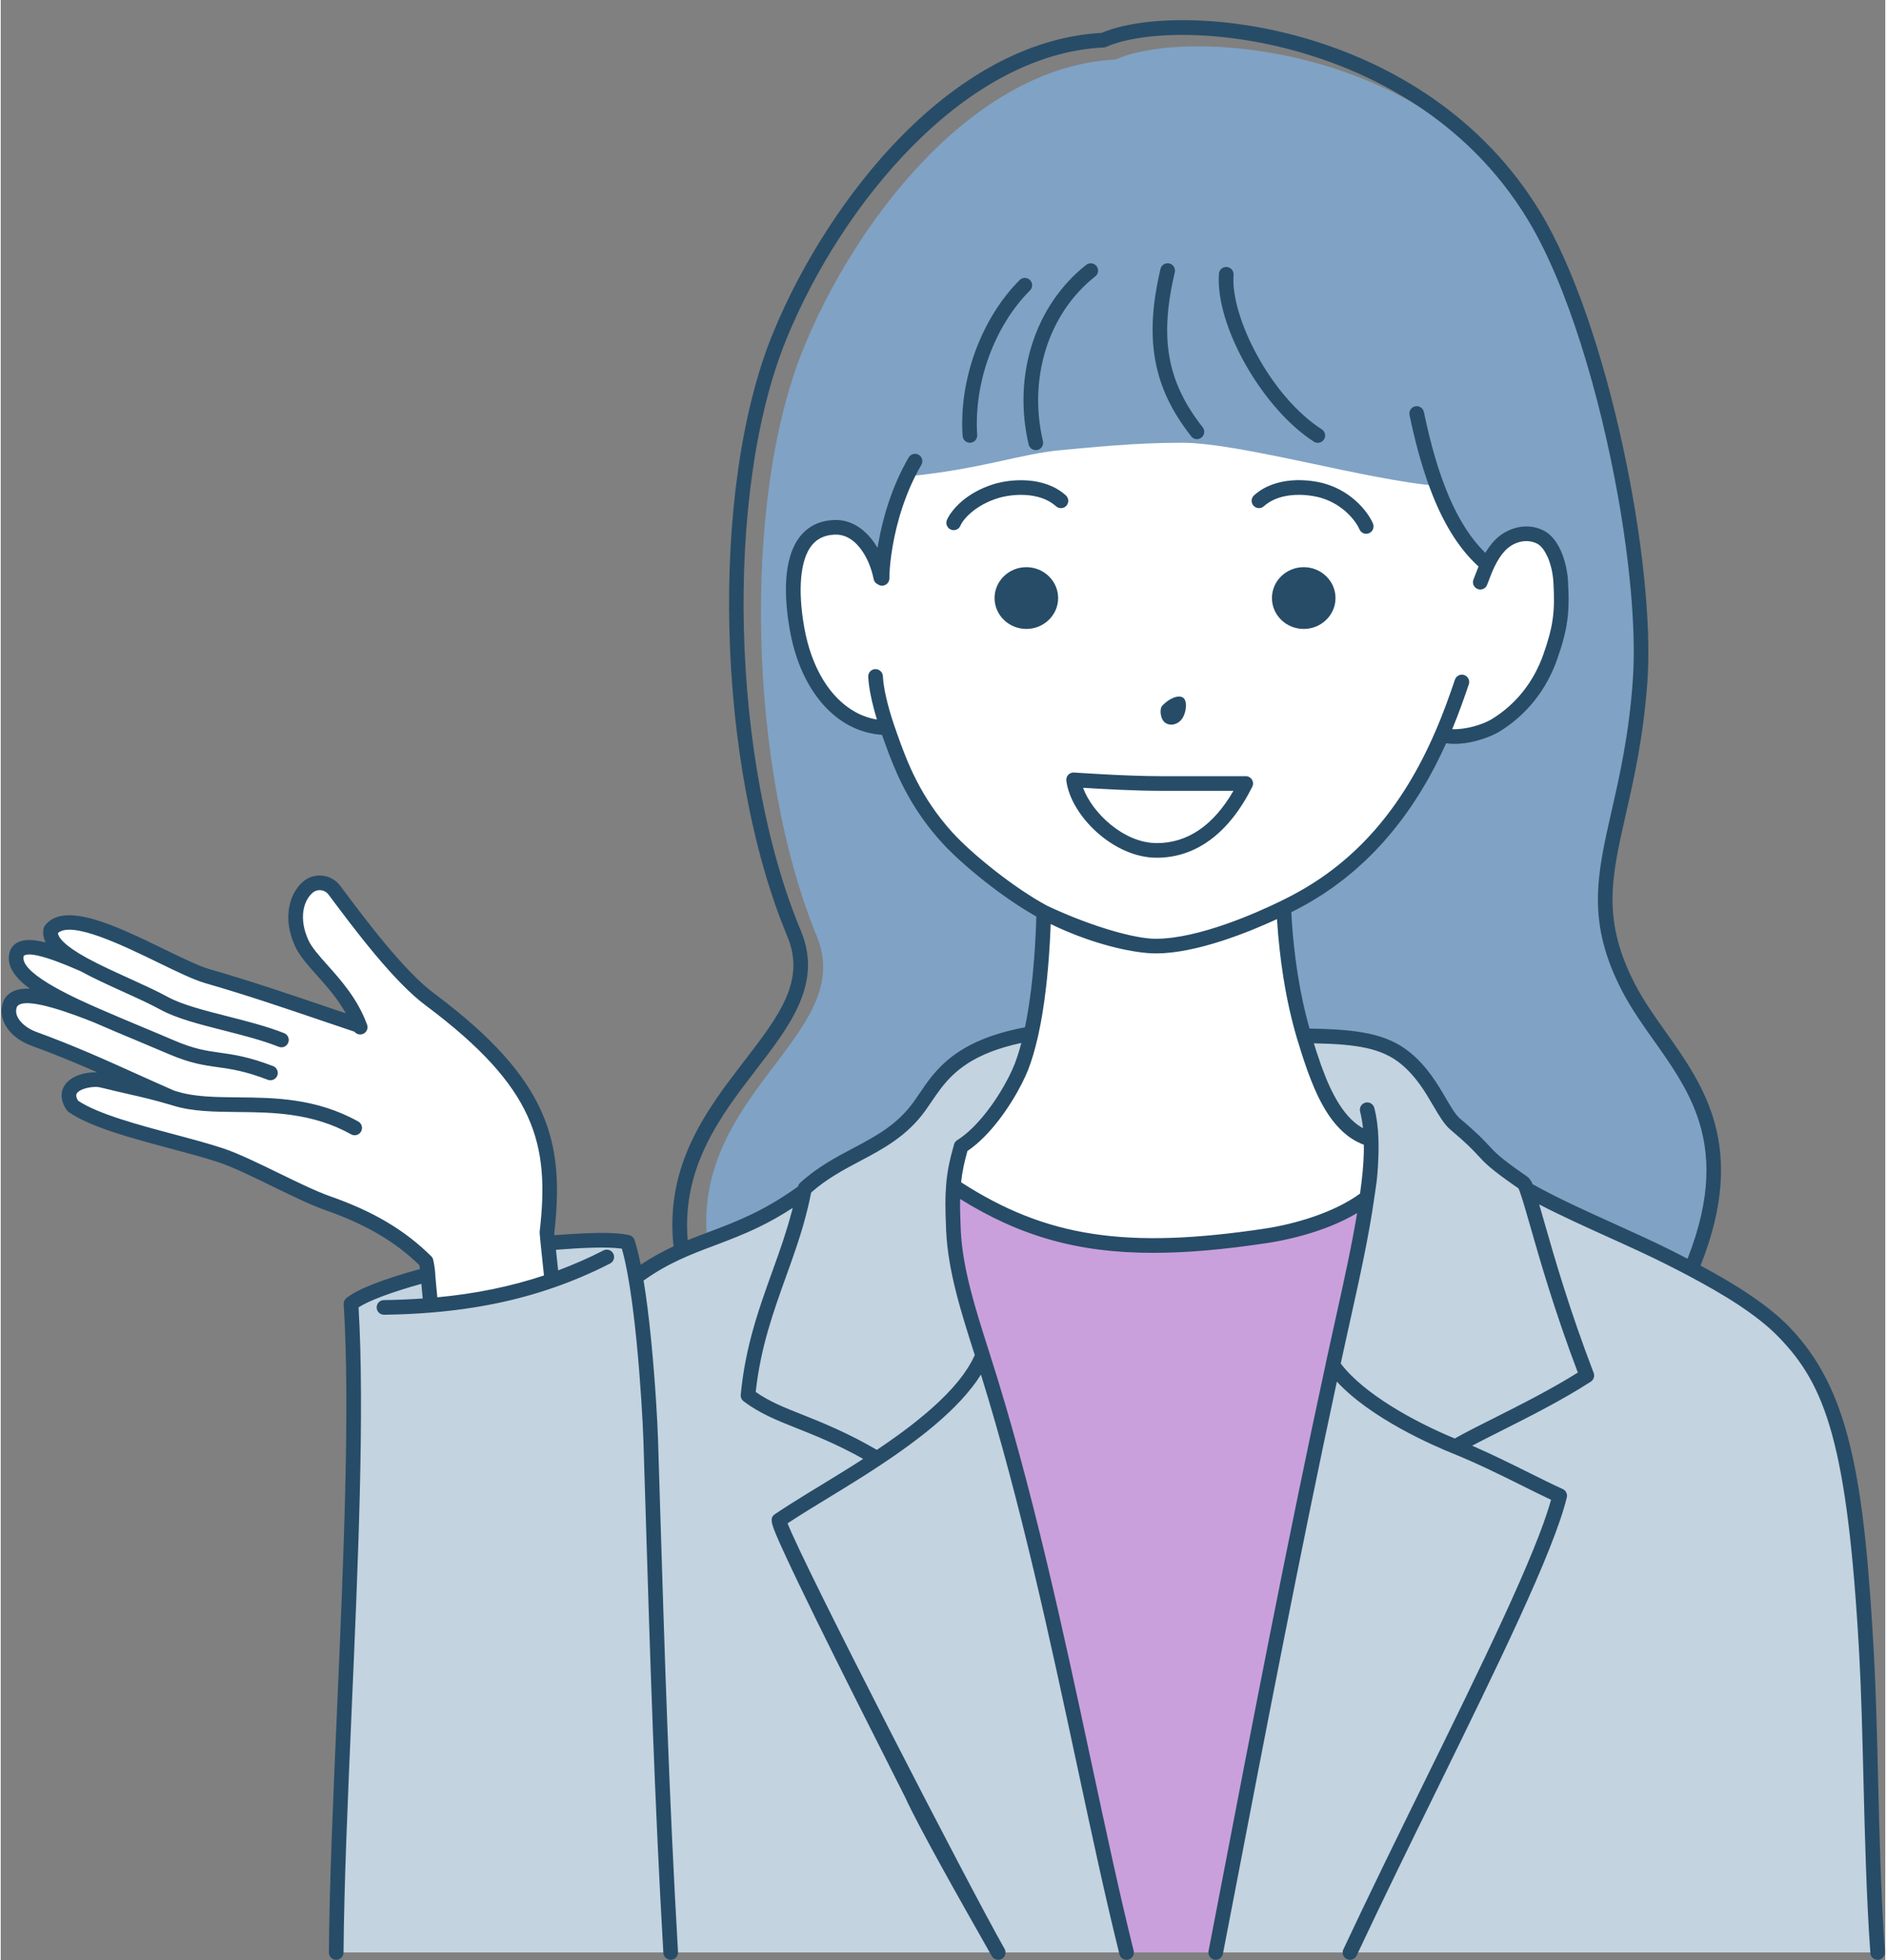
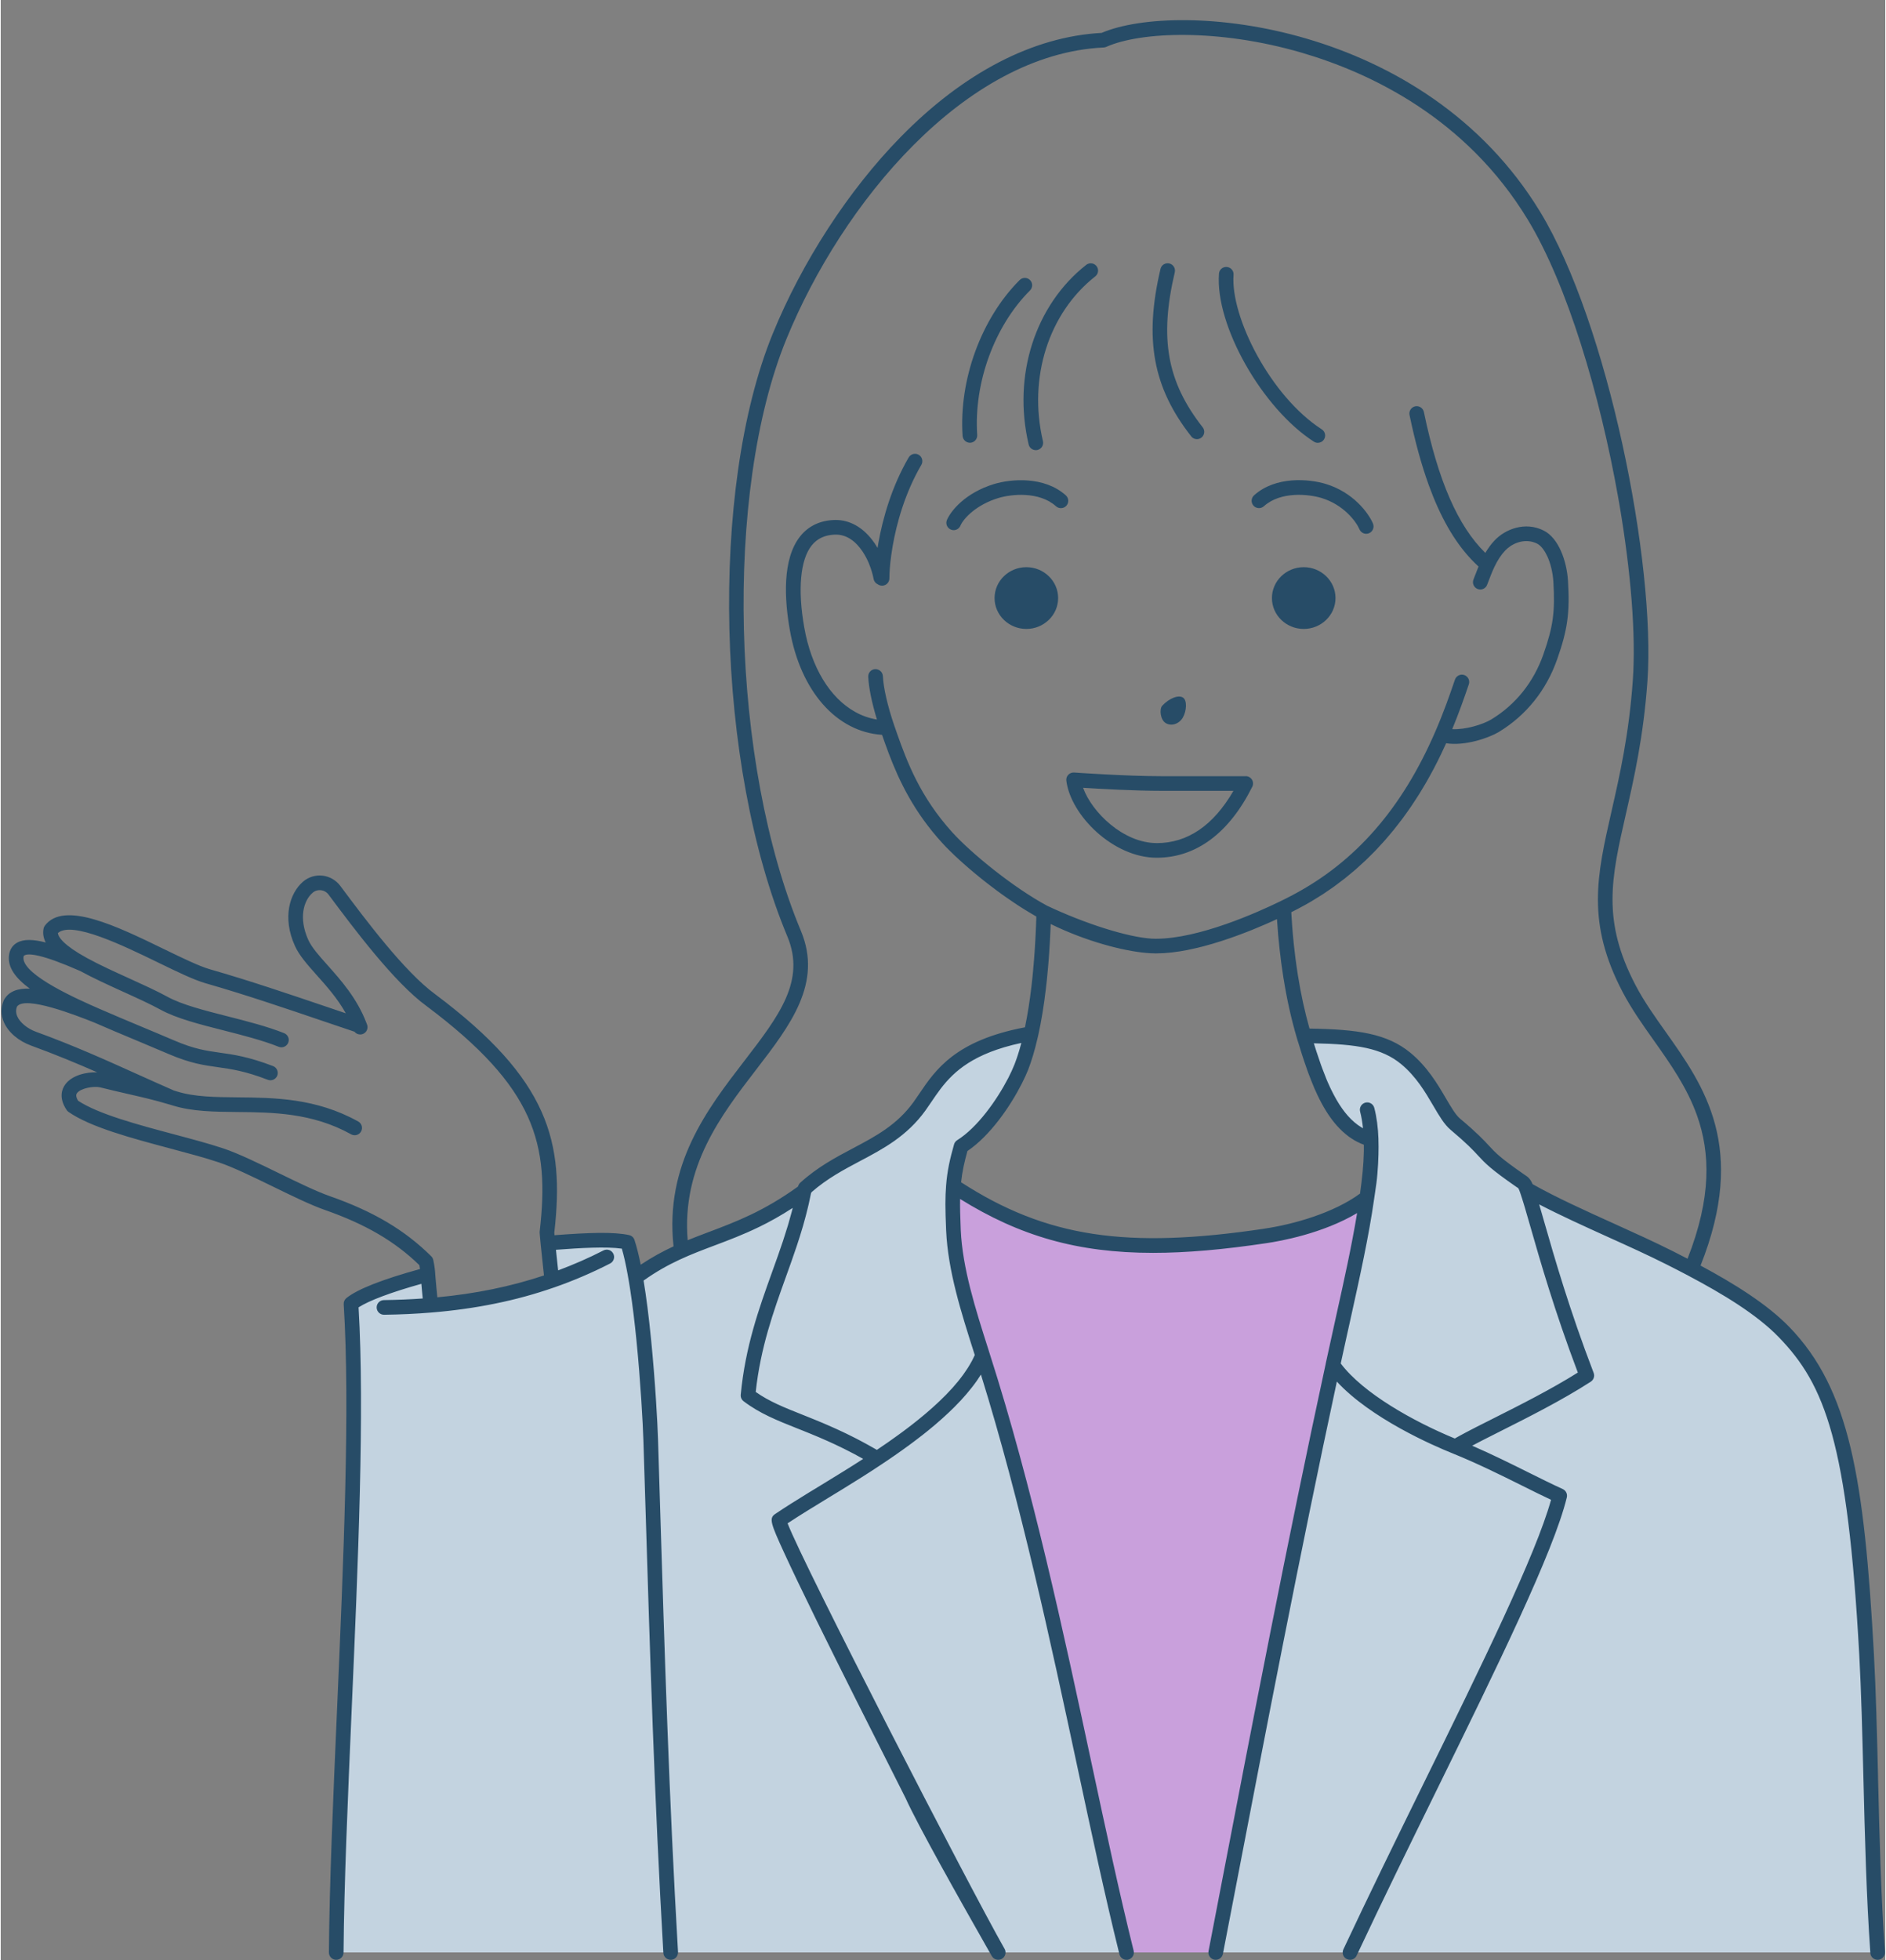
<svg xmlns="http://www.w3.org/2000/svg" fill="#000000" height="535" preserveAspectRatio="xMidYMid meet" version="1" viewBox="-0.2 -5.5 514.6 535.0" width="515" zoomAndPan="magnify">
  <rect x="-0.2" y="-5.5" width="514.6" height="535.0" fill="#808080" stroke="none" />
  <g id="change1_1">
-     <path d="m461.61 340.96c-.05.13-.1.27-.16.4-1.72-.93-5.27-3.11-7.3-4.22-.3-.16-.6-.31-.91-.45-11.69-5.96-26.08-11.73-36.87-17.9 0-.01-.01-.01-.01-.01-.15-.09-.29-.17-.43-.25h-.01c-.22-.65-.42-1.07-.62-1.37-.34-.52-.66-.63-.94-.83-11.74-8.26-6.84-6.33-17.29-15.25-3.46-2.94-5.91-11.62-13.06-17.6-3.18-2.65-6.83-4.16-11.58-5.01-.12-.02-.24-.04-.36-.07-4.06-.68-8.9-.92-14.92-.97-.02-.06-.03-.11-.05-.17-1.48-5.1-2.61-10.41-3.4-15.48 0-.02-.02-.04-.02-.07-.41-2.59-.75-5.13-1.01-7.56-.04-.4-.09-.81-.13-1.21-.08-.8-.16-1.59-.22-2.35-.05-.39-.08-.77-.11-1.15-.18-2.25-.31-4.35-.39-6.25v-.06c1.26-.63 2.36-1.19 3.29-1.7 21.11-11.3 32.16-29.9 38.44-44.65 4.32 1.48 11.19-.69 14.01-2.41 6.93-4.26 11.89-10.69 14.58-18.46.05-.15.11-.31.16-.46 2.54-7.46 3.07-11.76 2.58-19.8-.31-4.92-2.24-10.22-5.35-11.81-3.86-1.96-8.21-.44-10.71 2.28-1.05 1.13-2.75 3-3.83 4.62-4.45-3.95-8.89-10.08-12.77-20.62-18.33-1.49-32.72-7.44-43-8.58-9.28-1.03-8.74-2.91-24.16-2.94-12.85-.02-24.22 1.27-31.88 1.96-10.89.98-21.19 5.15-40.78 7.05-4.19 8.9-11.49 22.86-11.95 28.76-2.4-6.94-4-13-7.21-15.15-9.88-6.6-11.8 15.87-9.83 27.16 2.12 12.26 7.91 20.81 15.3 24.49 1.15.58 2.34 1.03 3.56 1.36 1.6.44 3.26.67 4.95.67 2.73 7.85 6.14 18.61 15.8 29.41 5.51 6.16 16.72 15.23 25.48 20.01-.05 2.26-.17 5.89-.45 10.2-.04.52-.08 1.04-.12 1.54-.03.3-.05.6-.06.89-.1 1.17-.2 2.27-.28 3.28-.07.75-.14 1.45-.2 2.09-.02.24-.05.47-.07.7-.05.49-.09.93-.14 1.32-.47 4.16-1.12 8.46-2.01 12.49-1.5.26-2.92.56-4.25.87-17.28 4.12-20.92 12.57-25.2 18.59-8.11 11.4-19.89 12.48-30.16 21.92-.11.62-.21.25-.33.86-13.05 9.66-22.49 11.53-32.32 15.94-.09-.64-.16-1.28-.22-1.91-3.93-40.6 40.9-56.44 29.96-83.02-18.66-45.32-20.52-118.52-3.86-159.94 14-34.82 46.37-77.52 85.42-79.38 19.3-8.75 86.29-4.43 116.24 45.61 17.68 29.54 29.21 94.54 27 126-2.9 41.21-17.41 54.07-3 82 10.26 19.88 33.6 36.13 17.16 76.6z" fill="#80a2c5" />
-   </g>
+     </g>
  <g id="change2_1">
    <path d="m365.28 359.28c-.57 2.6-1.14 5.2-1.72 7.83h.01c-11.66 53.83-22.77 112.43-32 160.31h-24.35c-11.3-45.45-21.66-107.95-39.3-162.94-3.55-11.15-7.46-23.04-7.96-34.17-.25-5.79-.28-8.75-.02-12.1.04-.48.08-.94.13-1.39-.04.45-.08.91-.12 1.39 25.55 16.82 48.53 19.11 85.26 13.61 8.14-1.2 19.95-4.44 27.65-10.45-1.67 11.84-4.8 25.24-7.58 37.9z" fill="#c9a0dc" />
  </g>
  <g id="change3_1">
    <path d="m91.41 527.43c.38-49.27 6.9-132 4.04-177.07 3.83-3.07 14.24-6.19 21-8 .16 2.35.56 5.84.73 8.41 10.76-.88 21.86-2.84 33.11-6.76-.37-3.48-.81-7.52-1.08-10.21 9.25-.74 17.29-1.21 21.74-.23.66 1.98 1.26 4.5 1.81 7.38.14.71.27 1.44.4 2.19.61-.45 1.21-.88 1.81-1.28 3.72-2.58 7.24-4.42 10.7-5.95 2.34-1.04 4.66-1.94 7.02-2.82 7.85-2.98 16.03-5.85 26.43-13.43.12-.62.23-.24.34-.87 10.63-9.62 22.82-10.72 31.22-22.34 4.77-6.61 8.77-16.09 30.48-19.83-.08.36-.17.71-.24 1.07-.02.06-.03.11-.04.16-.25 1.07-.53 2.12-.81 3.14-.29 1.02-.6 2-.92 2.95-.11.32-.22.63-.33.94-.12.31-.23.61-.35.91-.29.74-.65 1.56-1.07 2.44-1.84 3.85-4.83 8.77-8.39 12.92-.32.37-.63.72-.95 1.07-.21.23-.43.46-.65.69-.21.22-.42.44-.64.65-.11.11-.21.21-.32.31-.66.65-1.34 1.26-2.03 1.82-.78.64-1.57 1.21-2.37 1.71h-.01c-.35 1.22-.65 2.34-.91 3.43-.03.11-.05.22-.08.33-.25 1.08-.47 2.12-.64 3.18-.14.81-.25 1.63-.34 2.48-.05.45-.09.91-.13 1.39-.26 3.35-.23 6.31.02 12.1.5 11.13 4.41 23.02 7.96 34.17 17.64 54.99 28 117.49 39.3 162.94h-215.81zm420.91 0c-1.9-26.61-1.74-58.11-3.02-81.34-2.65-48.13-6.5-71.44-22.54-88-6.02-6.22-15.11-11.83-25.33-17.22-1.91-1.02-3.86-2.02-5.84-3.02-12.34-6.22-27.72-12.25-39.09-18.73h-.01c-.62-1.82-1.16-1.92-1.61-2.24-12.15-8.42-7.08-6.45-17.9-15.54-3.58-3-6.12-11.84-13.52-17.94-6.14-5.05-14.01-6.03-27.8-6.16.25.84.5 1.68.76 2.51.12.42.26.83.39 1.24s.26.82.39 1.23c.4 1.22.8 2.42 1.22 3.59.14.39.28.79.43 1.17.71 1.92 1.46 3.76 2.28 5.48.32.69.66 1.36 1.01 2.01s.71 1.28 1.07 1.89c.56.92 1.14 1.78 1.75 2.59.2.27.41.53.62.79.43.52.86 1 1.31 1.46.22.23.45.45.68.66.19.18.38.34.58.5.17.16.34.3.52.43.18.15.35.28.54.41h.01c.08.06.15.11.23.16.16.12.33.23.5.33.18.12.36.23.54.33.06.04.13.08.19.11.19.11.39.22.59.32.25.13.51.25.77.36.24.11.48.21.73.29.16.06.32.12.49.18.24.08.49.16.74.23h.01c.04 1.05.05 2.08.02 3.12 0 .26 0 .53-.01.79-.01.47-.03.95-.05 1.43-.05 1.27-.13 2.56-.24 3.89-.17 2.14-.42 3.59-.73 5.67-.05.31-.09.63-.14.97-1.67 11.84-4.8 25.24-7.58 37.9-.57 2.6-1.14 5.2-1.72 7.83h.01c-11.66 53.83-22.77 112.43-32 160.31h180.75z" fill="#c3d3e0" />
  </g>
  <g id="change4_1">
-     <path d="m422.93 173.77c-.2.56-.41 1.12-.63 1.67-2.89 7.17-7.8 13.11-14.46 17.14-2.92 1.75-10.03 3.97-14.5 2.46-6.5 15.03-17.94 33.98-39.79 45.5-.96.52-2.1 1.09-3.4 1.73v.06c.08 1.94.21 4.08.4 6.37.03.39.06.78.11 1.17.07.78.15 1.58.23 2.4.04.4.08.82.14 1.23.27 2.48.62 5.07 1.04 7.71 0 .03.02.05.02.07.83 5.23 2.02 10.7 3.57 15.95h-.01c.25.85.5 1.68.77 2.51.12.42.26.83.39 1.24s.26.82.39 1.23c.4 1.22.8 2.42 1.22 3.59.14.39.28.79.43 1.17.71 1.92 1.46 3.76 2.28 5.48.32.69.66 1.36 1.01 2.01s.71 1.28 1.07 1.89c.55.92 1.13 1.78 1.75 2.59.2.27.41.53.62.79.42.51.86 1 1.31 1.46.22.23.45.45.68.66.19.18.38.34.58.5.17.16.34.3.52.43.18.15.35.28.54.41h.01c.08.06.15.11.23.16.16.12.33.23.5.33.18.12.36.23.54.33.06.04.13.08.19.11.19.11.39.22.59.32.25.13.51.25.77.36.24.11.48.21.73.29.16.06.32.12.49.18.24.08.49.16.74.23.03 1.01.04 2.05.03 3.12 0 .26 0 .53-.01.79-.01.47-.03.95-.05 1.43-.15 2.95-.49 6.03-.97 9.56-.05.31-.09.63-.14.97-7.7 6.01-19.51 9.25-27.65 10.45-36.73 5.5-59.71 3.21-85.26-13.61.04-.48.08-.94.12-1.39.09-.85.2-1.67.34-2.48.17-1.06.39-2.1.64-3.18.03-.11.05-.22.08-.33.27-1.08.57-2.21.92-3.44.8-.5 1.59-1.07 2.37-1.71.69-.56 1.37-1.17 2.03-1.82.11-.1.21-.2.32-.31.22-.21.43-.43.64-.65.22-.23.44-.46.65-.69.32-.35.63-.7.95-1.07 3.56-4.15 6.55-9.07 8.39-12.92.42-.88.79-1.7 1.08-2.44.12-.3.23-.6.34-.91.12-.3.23-.62.33-.94.33-.94.64-1.93.92-2.95s.56-2.07.81-3.14c.01-.05.02-.1.04-.15.07-.37.16-.72.24-1.08.92-4.11 1.59-8.49 2.08-12.73.05-.4.09-.85.15-1.35.02-.23.05-.47.07-.71.06-.65.13-1.37.2-2.13.09-1.03.19-2.15.29-3.34.02-.3.04-.6.07-.91.04-.51.08-1.04.12-1.57.29-4.39.42-8.09.47-10.39-9.07-4.88-20.67-14.12-26.38-20.4-9.55-10.5-13.19-20.98-15.96-28.87-.13-.37-.26-.74-.39-1.1-1.07 0-2.13-.09-3.17-.26-10.26-1.67-18.76-11.33-21.48-26.77-2.03-11.5-1.79-24.89 10.18-27.67 4.79-1.11 10.71 3.67 13.19 10.74.48-6.01 2.3-15.54 6.64-24.61 20.28-1.94 30.94-6.19 42.21-7.19 7.93-.7 19.7-2.02 33-2 15.96.03 50.54 10.23 69.51 11.74 4.02 10.75 8.61 16.99 13.22 21.02 1.12-1.65 2.88-3.56 3.96-4.71 2.59-2.77 7.09-4.32 11.09-2.32 3.22 1.62 5.22 7.02 5.54 12.03.51 8.36-.06 12.75-2.84 20.65zm-273.72 160.03c-.15-1.52-.25-2.61-.26-2.94 3-26-2.5-41.5-31.7-63.37-8.76-6.39-19.84-21.3-26.33-29.99-1.72-2.32-5.06-2.72-7.25-.85-3.29 2.82-4.7 8.62-1.72 15.21 2.63 5.82 11.78 11.85 15.85 22.61-14.06-4.72-27.71-9.55-41.48-13.5-10.28-2.96-36.87-20.61-42.87-12.61-.61 3.18 3.37 6.33 8.93 9.38-8.28-3.64-17.88-7.28-18.36-2.12-.48 5.23 9.23 10.5 21.99 16.09-10.59-4.18-21.07-7.73-23.56-3.35-1.8 4.24 2.15 8.13 6.31 9.65 14.21 5.18 25.01 10.51 37.66 16.04-6.52-1.95-11.37-2.79-18.97-4.69-3.28-.82-12 1-8 7 8.38 5.83 28.5 9.5 40.5 13.5 7.75 2.58 21.29 10.3 29 13 10.46 3.66 19.27 8.3 27.01 15.97.3 1.39.44 2.64.49 3.53.16 2.35.56 5.84.73 8.41 10.76-.88 21.86-2.84 33.11-6.76-.37-3.48-.81-7.52-1.08-10.21z" fill="#ffffff" />
-   </g>
+     </g>
  <g id="change5_1">
    <path d="m339.76 206.36h-23c-9.81 0-23.72-.99-23.86-1-.61-.03-1.18.18-1.59.62-.41.43-.61 1.03-.53 1.62 1.19 9.46 12.81 21.02 24.67 21.02 10.74 0 19.77-6.7 26.1-19.37.31-.62.28-1.36-.09-1.95-.36-.59-1.01-.95-1.7-.95zm-24.31 18.26c-9.07 0-17.68-8.37-20.1-15.09 4.6.29 14.11.83 21.41.83h19.65c-5.49 9.47-12.53 14.27-20.97 14.27zm-19.24-157.83c.87-.68 2.13-.53 2.81.34s.53 2.13-.34 2.81c-12.75 10.02-18.36 27.67-14.29 44.97.25 1.08-.41 2.15-1.49 2.41-.15.04-.31.05-.46.05-.91 0-1.73-.62-1.95-1.54-4.42-18.81 1.74-38.05 15.71-49.03zm-33.76 46.7c-1.02-15.36 5.09-32.06 15.58-42.55.78-.78 2.05-.78 2.83 0s.78 2.05 0 2.83c-9.71 9.71-15.37 25.2-14.42 39.45.07 1.1-.76 2.05-1.86 2.13-.04 0-.09 0-.13 0-1.04 0-1.92-.81-1.99-1.87zm62.42.1c-10.45-13.3-12.88-26.54-8.38-45.69.25-1.08 1.33-1.74 2.41-1.49s1.74 1.33 1.49 2.41c-4.25 18.05-2.11 29.92 7.62 42.31.68.87.53 2.13-.34 2.81-.37.29-.8.43-1.23.43-.59 0-1.18-.26-1.57-.76zm7.58-44.38c.08-1.1 1.03-1.93 2.15-1.84 1.1.08 1.93 1.05 1.84 2.15-.88 11.45 10.07 33.15 24.09 42.17.93.6 1.2 1.83.6 2.76-.38.59-1.03.92-1.68.92-.37 0-.75-.1-1.08-.32-14.15-9.1-26.99-31.8-25.91-45.83zm-9.72 115.77c1.06.83.87 3.61-.13 5.36s-3.08 2.45-4.63 1.56c-1.56-.88-1.83-3.89-1-4.78 1.95-2.09 4.56-3.08 5.77-2.14zm-32.09-55.27c.82.74.89 2 .15 2.83-.74.82-2 .89-2.83.15-4.61-4.16-12.29-3.3-15.71-2.26-6.02 1.82-9.52 5.52-10.4 7.57-.33.75-1.06 1.21-1.84 1.21-.26 0-.53-.05-.79-.17-1.01-.44-1.48-1.62-1.04-2.63 1.09-2.52 5.04-7.42 12.92-9.81 4.47-1.35 13.63-2.22 19.55 3.12zm83.86 7.69c.44 1.01-.03 2.19-1.04 2.63-.26.11-.53.17-.79.17-.77 0-1.51-.45-1.84-1.21-.93-2.16-4.31-6.72-10.4-8.57-3.42-1.03-11.1-1.9-15.71 2.26-.82.74-2.08.67-2.83-.15-.74-.82-.67-2.09.15-2.83 5.93-5.34 15.08-4.47 19.55-3.12 7.49 2.27 11.64 7.86 12.92 10.81zm-85.96 20.34c0 4.65-3.9 8.43-8.68 8.43s-8.68-3.78-8.68-8.43 3.9-8.43 8.68-8.43 8.68 3.78 8.68 8.43zm75.74 0c0 4.65-3.9 8.43-8.68 8.43s-8.68-3.78-8.68-8.43 3.9-8.43 8.68-8.43 8.68 3.78 8.68 8.43zm148.15 321.8c-.3-12.11-.58-23.54-1.13-33.56-2.64-47.97-6.61-72.25-23.1-89.28-6.08-6.27-15.15-11.88-24.24-16.76 12.82-32.25.99-48.97-9.49-63.74-3.06-4.31-5.96-8.39-8.25-12.77-9.26-17.67-6.64-29.18-2.68-46.61 2.26-9.94 4.83-21.2 5.91-36.32 2.3-32.23-10.76-97.71-29.29-128.18-31.59-51.97-98.69-57.84-119.75-48.84-18.66 1-37.64 10.82-54.9 28.44-14.15 14.43-26.87 34-34.91 53.68-17.36 42.5-15.52 117.84 4.01 164.53 5.05 12.1-2.35 21.72-11.73 33.91-10.23 13.29-21.78 28.33-19.36 50.65-2.9 1.35-5.86 2.94-8.96 5.01-.55-2.71-1.12-4.97-1.71-6.76-.22-.67-.78-1.17-1.47-1.32-4.14-.92-10.9-.69-20.37.03-.03-.37-.05-.6-.05-.72 2.84-24.86-1.45-41.78-32.53-65.06-8.4-6.12-19.19-20.57-25.64-29.21l-.26-.35c-1.16-1.56-2.93-2.58-4.86-2.8-1.92-.22-3.84.38-5.3 1.62-3.65 3.13-5.76 9.77-2.24 17.55 1.19 2.64 3.4 5.12 5.96 7.99 2.69 3.01 5.66 6.33 7.93 10.41-1.52-.51-3.04-1.03-4.55-1.54-11.18-3.79-21.73-7.37-32.6-10.49-2.93-.85-7.54-3.09-12.43-5.46-12.85-6.25-27.41-13.34-32.59-6.43-.18.24-.31.53-.36.82-.26 1.34-.01 2.59.59 3.77-3.41-.88-6.07-.97-7.87.09-.89.52-1.99 1.57-2.18 3.6-.29 3.14 1.77 6.02 5.7 8.91-3.24-.12-5.71.71-7.02 3.02-.04.07-.07.14-.1.21-.82 1.93-.81 3.98.04 5.92 1.18 2.73 3.96 5.12 7.43 6.39 6.59 2.4 12.4 4.82 18.07 7.3-2.86-.11-6.93.74-8.8 3.4-.8 1.13-1.8 3.53.44 6.88.13.21.31.39.52.53 5.98 4.16 17.04 7.11 27.74 9.97 4.87 1.3 9.48 2.52 13.27 3.79 3.87 1.29 9.41 3.98 14.76 6.59 5.33 2.6 10.36 5.05 14.21 6.4 11.11 3.89 19.11 8.55 25.83 15.08.07.38.13.72.17 1.05-10.32 2.84-17.08 5.5-20.09 7.92-.51.41-.79 1.04-.75 1.69 1.78 27.97-.05 70.02-1.82 110.68-1.07 24.5-2.08 47.64-2.22 66.24-.01 1.11.88 2.01 1.98 2.02h.02c1.1 0 1.99-.89 2-1.98v-.02c.14-18.54 1.15-41.64 2.21-66.09 1.76-40.24 3.57-81.82 1.89-110 2.89-1.86 8.86-4.1 17.15-6.42 0 .07.01.14.02.21.04.44.08.9.12 1.36.08.81.16 1.64.23 2.43-3.42.24-6.91.39-10.61.44-1.1.02-1.99.92-1.97 2.03.02 1.09.91 1.97 2 1.97h.03c4.51-.06 8.72-.26 12.86-.6 6.11-.5 11.92-1.31 17.49-2.45 5.58-1.13 10.92-2.6 16.11-4.41h.01c5.19-1.81 10.32-4 15.25-6.53.99-.5 1.37-1.71.87-2.69-.5-.99-1.71-1.38-2.69-.87-4.01 2.06-8.17 3.87-12.37 5.44l-.05-.45c-.07-.6-.13-1.2-.19-1.8-.02-.15-.04-.3-.05-.46-.02-.16-.04-.32-.05-.48-.09-.85-.18-1.66-.26-2.43 6.73-.51 13.77-.91 17.99-.31.54 1.85 1.07 4.19 1.57 6.96.14.71.27 1.46.39 2.23.13.72.24 1.46.36 2.24.6 3.95 1.17 8.54 1.68 13.7 1.12 11.28 1.74 22.48 1.89 27.25l.48 15.41c1.35 44.03 2.52 82.06 4.96 124.32.01.04.01.08.01.12.07 1.06.95 1.88 2 1.88h.12c1.06-.07 1.87-.94 1.88-2v-.12c-2.45-42.24-3.62-80.28-4.98-124.32l-.47-15.41c-.15-4.83-.78-16.15-1.91-27.53-.62-6.22-1.3-11.57-2.04-16.02 6.82-4.85 12.93-7.15 19.36-9.57 3.87-1.46 7.81-2.94 12.07-5.01h.01c2.92-1.41 5.98-3.11 9.28-5.25-.03.11-.05.23-.08.34-.05.2-.1.39-.15.59-.29 1.1-.6 2.18-.91 3.26-.08.26-.16.52-.23.78-.36 1.17-.72 2.33-1.1 3.48-.05.17-.11.34-.16.51-.44 1.3-.89 2.6-1.34 3.9-.1.27-.19.53-.28.79-.45 1.26-.9 2.52-1.36 3.8-3.6 10.01-7.33 20.36-8.58 33.53-.07.69.22 1.36.77 1.78 4.39 3.35 9.14 5.23 14.64 7.42.62.24 1.24.49 1.87.74.04.02.07.03.11.05.61.24 1.23.49 1.86.75.07.03.15.07.23.1.62.25 1.26.52 1.9.79.08.04.15.07.23.1.67.28 1.34.58 2.03.89.03.01.05.02.07.03.7.31 1.42.64 2.15.98.04.02.07.04.11.06.71.33 1.43.68 2.17 1.04.1.05.2.1.31.16.72.36 1.46.73 2.21 1.13.11.06.23.12.35.18.76.41 1.55.83 2.35 1.28.02.02.05.03.07.04-.12.08-.24.17-.37.25-1.7 1.1-3.41 2.17-5.12 3.23-.42.26-.84.52-1.27.78-1.63 1.01-3.26 2.01-4.87 2.99-1.13.68-2.23 1.36-3.32 2.02-3.25 2-6.33 3.92-9.1 5.79-.02.01-.03.02-.04.03-1.64 1.14-1.15 2.57 2.51 10.53 2.01 4.38 4.99 10.6 8.86 18.48 6.99 14.22 15.27 30.6 20.22 40.39 2.17 4.3 3.89 7.69 4.06 8.06 3.44 7.6 14.63 27.46 23 42.18.2.33.38.66.57.99.09.15.19.28.3.39.03.04.07.07.1.1.09.08.18.15.28.21.04.02.08.05.12.07.13.07.28.13.42.17h.05c.13.04.27.05.42.06h.05s.06 0 .08 0c.12 0 .23-.02.34-.04.04-.01.09-.02.13-.03.15-.04.3-.1.44-.18.65-.36 1.01-1.04 1.01-1.74 0-.34-.08-.68-.26-.99-9.75-17.13-54.81-104.61-59.25-116.15.05-.03.11-.07.16-.1.78-.52 1.59-1.04 2.41-1.56.26-.17.53-.33.79-.5.63-.4 1.27-.8 1.93-1.21 1.86-1.16 3.81-2.34 5.8-3.56 1.18-.72 2.38-1.45 3.58-2.18 3.61-2.22 7.28-4.5 10.9-6.92.52-.34 1.05-.7 1.58-1.06.08-.05.16-.1.23-.15.52-.35 1.04-.71 1.57-1.08.09-.06.19-.13.28-.19.54-.38 1.08-.75 1.62-1.14.08-.05.15-.1.22-.15.55-.4 1.11-.8 1.67-1.21.03 0 .05-.03.07-.04.56-.41 1.13-.83 1.69-1.26.09-.07.19-.14.28-.21.55-.41 1.09-.83 1.63-1.25.11-.08.21-.16.32-.24.55-.43 1.1-.87 1.64-1.31.08-.06.15-.12.22-.18.54-.44 1.08-.88 1.61-1.33.04-.04.09-.08.14-.12.54-.46 1.07-.93 1.6-1.4.1-.08.2-.17.3-.26.52-.46 1.02-.93 1.52-1.4.1-.09.2-.18.3-.28.51-.48 1.01-.96 1.5-1.45.06-.06.12-.12.17-.18.48-.48.94-.96 1.4-1.45l.17-.17c.46-.5.91-1.01 1.35-1.52.09-.1.17-.2.26-.3.43-.5.84-1 1.24-1.51.08-.1.16-.19.23-.29.41-.53.81-1.05 1.18-1.58.04-.05.07-.1.11-.15.36-.52.7-1.04 1.03-1.56.03-.05.07-.1.1-.15 10.88 34.95 19.04 73.03 26.27 106.8 3.92 18.29 7.61 35.57 11.43 50.94.04.17.08.33.12.49.22.91 1.04 1.52 1.94 1.51.16 0 .32 0 .48-.05.91-.23 1.52-1.05 1.52-1.95 0-.16-.02-.32-.06-.48-3.84-15.44-7.57-32.85-11.52-51.29-7.57-35.35-16.14-75.41-27.82-111.78l-.41-1.3c-3.43-10.77-6.99-21.91-7.46-32.35-.16-3.83-.22-6.34-.18-8.47 16.25 10.09 32 14.71 52.7 14.71 9.2 0 19.38-.91 31.03-2.66 3.7-.54 15.32-2.62 24.68-8.2-1.46 8.86-3.57 18.43-5.64 27.73-.41 1.85-.81 3.69-1.21 5.51l-1.72 7.83s-.01.07-.01.1c-10.37 47.88-20.2 98.96-28.86 144.03l-3.13 16.25c-.02.13-.04.24-.04.37 0 .94.67 1.78 1.63 1.97.12.02.25.03.38.03.94 0 1.77-.66 1.96-1.62l.07-.38 3.06-15.87c8.42-43.8 17.94-93.27 27.98-139.95 9.29 10.06 26.22 17.43 31.62 19.6 6.72 2.71 13.25 5.96 19.01 8.82 2.76 1.38 5.4 2.69 7.86 3.84-4.14 14.98-19.01 45.28-34.73 77.28-7.39 15.05-15.02 30.6-21.98 45.43-.13.27-.19.56-.19.85 0 .75.42 1.47 1.15 1.81.27.13.56.19.85.19.75 0 1.47-.42 1.81-1.15.13-.28.26-.56.4-.85 6.83-14.54 14.31-29.78 21.55-44.51 16.39-33.39 31.87-64.92 35.44-79.69.23-.93-.24-1.89-1.11-2.29-2.83-1.29-5.96-2.84-9.27-4.49-4.74-2.36-9.99-4.97-15.47-7.35.14-.07.29-.15.44-.22.35-.19.7-.37 1.07-.56.23-.12.47-.25.71-.37.34-.17.68-.35 1.03-.53.24-.12.47-.24.71-.36.4-.2.8-.4 1.21-.61.22-.11.43-.22.65-.33.6-.3 1.2-.6 1.82-.92 7.58-3.81 17.01-8.55 24.76-13.57.79-.52 1.12-1.51.78-2.4-6.63-17.28-10.74-31.59-13.45-41.06-.36-1.26-.7-2.44-1.02-3.54-.04-.13-.08-.27-.12-.4-.07-.25-.14-.5-.21-.74-.03-.08-.05-.17-.08-.25 5.83 3.03 12.35 5.98 18.7 8.86 5.45 2.46 11.09 5.01 16.1 7.54 1.94.98 3.92 1.99 5.91 3.04.02.01.04.03.06.04 4.63 2.45 9.29 5.08 13.55 7.88 4.25 2.8 8.1 5.77 11.11 8.88 12.62 13.03 18.79 28.64 21.98 86.72.55 9.96.83 21.36 1.13 33.44.4 16.03.81 32.62 1.89 47.79v.14c.07 1.11 1.04 1.93 2.13 1.86 1.1-.08 1.93-1.04 1.86-2.14-1.08-15.13-1.49-31.71-1.89-47.75zm-393.41-130.94c-.07-.81-.16-1.66-.24-2.49-.09-1.05-.19-2.09-.27-3.01-.02-.3-.04-.58-.06-.85-.04-.7-.16-2.12-.54-3.84-.08-.38-.27-.73-.54-1-7.26-7.19-15.82-12.26-27.76-16.44-3.62-1.27-8.78-3.78-13.77-6.21-5.48-2.67-11.14-5.43-15.26-6.8-3.9-1.3-8.56-2.54-13.5-3.86-9.69-2.58-20.64-5.5-26.16-9.16-.8-1.34-.43-1.87-.3-2.05.98-1.39 4.67-2.01 6.34-1.59 2.85.71 5.27 1.27 7.61 1.8 3.89.89 7.25 1.66 11.28 2.87h.04c.32.1.63.19.97.3 5.3 1.63 11.25 1.69 17.56 1.75 9.58.09 20.45.19 31.06 6.09.31.17.64.25.97.25.7 0 1.38-.37 1.75-1.03.54-.96.19-2.18-.78-2.72-11.5-6.39-22.9-6.5-32.96-6.59-6.01-.06-11.68-.11-16.41-1.57-.31-.1-.62-.19-.93-.28-3.41-1.49-6.69-2.97-9.94-4.43-8.92-4.02-17.34-7.82-27.73-11.61-2.38-.87-4.4-2.53-5.13-4.22-.39-.9-.42-1.77-.08-2.65 2.11-3.16 16.33 2.45 21.04 4.31.02.01.03.01.04.02 3.65 1.6 7.46 3.19 11.5 4.88 2.92 1.22 5.89 2.47 8.84 3.73 5.93 2.54 9.58 3.05 13.44 3.59 3.63.51 7.39 1.03 13.63 3.44.24.09.48.13.72.13.8 0 1.56-.49 1.87-1.28.39-1.03-.12-2.19-1.15-2.59-6.68-2.56-10.84-3.15-14.51-3.66-3.75-.53-6.98-.98-12.42-3.31-2.96-1.27-5.94-2.51-8.88-3.74-4.04-1.69-7.86-3.29-11.5-4.88-.01-.01-.03-.02-.05-.02-5.73-2.51-20.81-9.12-20.81-13.88 0-.07 0-.13.01-.2.04-.4.15-.47.23-.51 1.09-.65 4.62-.43 15.27 4.25 3.57 1.95 7.73 3.84 11.75 5.67 3.79 1.72 7.37 3.34 10.23 4.91 4.35 2.37 10.64 3.97 17.3 5.66 5.18 1.32 10.54 2.69 14.92 4.44.24.09.49.14.74.14.79 0 1.54-.48 1.86-1.26.41-1.02-.09-2.19-1.12-2.6-4.62-1.84-10.11-3.24-15.42-4.59-6.4-1.63-12.45-3.17-16.36-5.3-2.99-1.64-6.64-3.29-10.5-5.05-3.99-1.81-8.11-3.68-11.56-5.57-6.39-3.51-7.81-5.67-7.94-6.81 3.81-3.41 17.88 3.43 27.29 8 5.26 2.56 9.81 4.77 13.08 5.71 10.78 3.09 21.28 6.66 32.41 10.44 2.72.92 5.46 1.85 8.2 2.77.38.48.96.76 1.57.76.24 0 .48-.04.72-.13 1.03-.4 1.54-1.55 1.15-2.59l-.15-.37c-2.55-6.76-7.01-11.75-10.59-15.77-2.35-2.62-4.37-4.89-5.31-6.96-2.66-5.9-1.32-10.71 1.2-12.87.62-.53 1.43-.78 2.25-.68.85.09 1.59.52 2.1 1.21l.27.36c6.58 8.81 17.6 23.57 26.46 30.03 29.75 22.29 33.68 37.6 30.91 61.54-.01.1-.01.19-.01.29.01.26.05.82.27 3.08.2 1.94.48 4.59.76 7.23l.15 1.4c-9.05 3.02-18.61 4.98-29.11 5.97zm141.96-42.89c-.31.2-.56.48-.73.8-.05.11-.1.23-.13.35-1.11 3.91-1.86 7.14-2.17 11.2-.26 3.29-.26 6.17.01 12.35.49 10.97 4.12 22.37 7.64 33.39l.18.55c-.11.25-.23.49-.35.74-.14.29-.28.58-.43.87-.19.35-.4.7-.6 1.05-.17.28-.33.56-.51.84-.23.36-.47.72-.72 1.07-.19.27-.36.54-.56.81-.27.37-.56.74-.85 1.12-.2.24-.38.48-.58.73-.33.41-.69.82-1.05 1.23-.17.2-.34.4-.51.59-1.09 1.21-2.26 2.4-3.48 3.56-.18.18-.38.35-.56.52-.43.4-.87.81-1.32 1.21-.24.21-.49.43-.73.64-.4.35-.8.7-1.2 1.04-.27.23-.55.45-.82.68-.39.32-.78.64-1.17.96-.28.23-.57.45-.85.68-.39.3-.77.61-1.16.91-.3.22-.59.45-.88.67-.38.29-.76.57-1.14.86-.3.22-.6.44-.9.66-.38.27-.75.54-1.12.81-.3.22-.6.43-.9.64-.36.26-.73.52-1.08.77-.31.21-.61.42-.91.63-.34.23-.69.47-1.03.7-.31.21-.61.42-.92.63-.13.09-.26.18-.4.27-.38-.23-.74-.42-1.12-.63-.49-.28-.98-.56-1.46-.82-.53-.3-1.05-.57-1.57-.85-.47-.25-.94-.5-1.4-.74-.5-.25-.99-.5-1.48-.74-.44-.22-.89-.45-1.33-.66-.48-.23-.94-.44-1.4-.66-.43-.2-.86-.41-1.27-.59-.45-.21-.89-.4-1.33-.59-.4-.18-.8-.37-1.2-.53-.42-.19-.83-.36-1.25-.54-.38-.16-.77-.32-1.14-.47-.41-.18-.81-.34-1.21-.5-.35-.14-.7-.29-1.04-.42-.72-.29-1.41-.57-2.09-.84-5.04-2-9.09-3.61-12.8-6.23 1.32-12.14 4.84-21.94 8.25-31.42.97-2.7 1.96-5.43 2.89-8.23.15-.46.3-.92.45-1.38.15-.48.31-.95.46-1.42.2-.63.39-1.27.58-1.91.09-.32.19-.63.29-.95.19-.66.37-1.33.55-2 .08-.31.17-.62.25-.93.16-.6.31-1.22.46-1.83.09-.39.19-.77.28-1.17.07-.31.14-.62.2-.93.04-.17.07-.34.11-.51.11-.52.23-1.03.33-1.56.05-.09.1-.18.14-.28 4.25-3.73 8.82-6.15 13.25-8.5 6.28-3.32 12.77-6.75 17.85-13.79.54-.75 1.08-1.54 1.63-2.36 3.2-4.73 6.72-9.93 16.01-13.58.01-.01.03-.01.04-.02 2.42-.94 5.22-1.79 8.51-2.49-.15.55-.29 1.1-.45 1.63-.06.22-.13.43-.19.64-.13.42-.25.82-.38 1.21-.09.27-.18.54-.27.8-.12.35-.25.69-.37 1.02-.07.2-.15.4-.22.59-.44 1.11-1.02 2.37-1.71 3.72-.01.01-.02.03-.03.05-1.53 2.95-3.62 6.31-6.01 9.35-2.4 3.05-5.11 5.8-7.88 7.53zm83.93 24.15c-37.75 5.65-59.61 2.35-82.87-12.66.08-.7.17-1.39.27-2.06.01-.05.02-.11.03-.16.1-.65.22-1.29.35-1.93.01-.07.03-.13.04-.2.13-.64.28-1.29.45-1.95l.03-.12c.17-.68.35-1.38.56-2.11 6.27-4.23 11.71-12.25 14.79-18.28.01-.03.03-.06.04-.08t.01-.02c.71-1.39 1.29-2.67 1.73-3.77.97-2.49 1.83-5.4 2.57-8.61.06-.23.11-.46.16-.69.02-.06.03-.11.04-.17.85-3.8 1.56-8.15 2.11-12.93.09-.76.17-1.51.25-2.25.01-.18.03-.35.05-.52.07-.72.14-1.43.2-2.12.01-.14.02-.27.04-.4.05-.61.1-1.21.15-1.8.01-.16.02-.32.04-.48.05-.66.09-1.31.14-1.94 0-.17.02-.34.03-.51.04-.54.07-1.06.1-1.58.01-.13.02-.26.03-.38.03-.58.06-1.14.09-1.69 0-.19.02-.38.03-.58.02-.44.04-.88.06-1.3.01-.24.02-.46.03-.69.02-.32.03-.64.04-.95 0-.07.01-.15.01-.22.63.31 1.26.61 1.89.9 9.73 4.46 19.47 6.77 25.43 7.08.49.03.96.04 1.41.04.64 0 1.29-.02 1.94-.06.09 0 .18-.01.27-.01.63-.04 1.26-.1 1.9-.17.12 0 .23-.02.35-.04.64-.07 1.28-.16 1.93-.26.1-.02.21-.03.31-.05.67-.11 1.35-.23 2.03-.36.03-.01.07-.02.1-.03.68-.13 1.35-.28 2.03-.44.08-.01.16-.03.24-.05.67-.16 1.34-.33 2.01-.5.11-.03.22-.06.34-.1.66-.17 1.31-.36 1.97-.55.11-.03.22-.06.33-.1.67-.19 1.33-.4 1.99-.61.06-.02.11-.04.16-.05.66-.22 1.32-.44 1.97-.66.05-.02.11-.03.16-.05.65-.23 1.3-.46 1.93-.69.1-.03.19-.07.28-.1.63-.23 1.24-.46 1.84-.69.09-.03.18-.07.27-.1.61-.24 1.22-.48 1.81-.71.04-.02.08-.04.12-.05 1.24-.5 2.42-1 3.53-1.48.04-.02.07-.03.11-.05.54-.24 1.06-.47 1.57-.69.03-.02.07-.03.11-.05.51-.23 1-.45 1.46-.67 0 .15.02.31.03.46.08 1.11.16 2.24.26 3.39v.17c.1 1.19.23 2.39.36 3.59.02.25.05.49.08.73.13 1.17.27 2.34.42 3.51.03.23.07.47.1.7.17 1.22.34 2.43.53 3.62 0 .05.02.11.04.17.88 5.56 2.09 10.96 3.59 16.06.01.01.01.02.01.03.05.17.1.33.15.5.81 2.68 1.66 5.36 2.58 7.95.02.07.05.16.08.23l.05.15c.07.18.13.37.2.55.06.18.13.36.2.54.23.6.45 1.18.67 1.73 0 .02.01.04.02.05.54 1.39 1.09 2.66 1.64 3.81 1.47 3.11 3.01 5.63 4.72 7.71.47.56.93 1.08 1.41 1.56.25.27.51.52.75.74.21.19.42.38.64.55l.06.06c.07.05.13.1.19.15.12.1.23.2.35.29.21.17.42.33.57.44.11.08.2.14.31.21.05.04.1.07.16.1.06.05.12.09.18.13.08.05.15.1.23.14.19.13.38.25.57.36.09.05.18.1.27.15.11.06.22.12.34.18.09.05.17.1.26.14t.02 0c.29.16.6.3.85.41.19.08.38.15.57.22.09.04.17.09.26.12.01.58.01 1.17 0 1.78-.07 3.66-.46 7.37-1.04 11.54-7.14 5.26-18.07 8.39-26.08 9.57zm85.54 39.28c-7.3 4.59-15.97 8.95-23.01 12.49-1.16.58-2.26 1.14-3.33 1.68-.06.03-.12.06-.18.09-.45.23-.89.45-1.33.67-.11.06-.22.12-.33.18-.37.18-.73.37-1.08.55-.15.08-.3.15-.44.23-.31.16-.61.32-.9.47-.16.09-.32.17-.48.26-.26.14-.52.27-.77.41-.16.09-.33.18-.49.27-.23.12-.44.24-.66.36-.16.1-.33.19-.49.28-.03.02-.07.04-.1.06-11.31-4.67-25.01-12.33-31.15-20.48l1.52-6.95c.4-1.82.81-3.66 1.22-5.5 2.43-10.98 4.95-22.34 6.39-32.55.1-.73.2-1.38.29-1.98.24-1.58.44-2.94.59-4.78.16-1.84.25-3.61.29-5.29.04-1.38.04-2.75-.01-4.13 0-.01.01-.02.01-.03-.11-3.21-.49-6.09-1.14-8.56-.28-1.07-1.37-1.71-2.44-1.43-1.07.29-1.71 1.38-1.43 2.45.36 1.36.61 2.89.79 4.54-.14-.07-.27-.14-.4-.22-.01-.01-.02-.01-.03-.02-2.68-1.62-4.89-4.24-6.76-7.46-.05-.09-.1-.18-.15-.26-.26-.45-.51-.91-.75-1.38-.23-.43-.45-.87-.67-1.33-.12-.25-.24-.5-.36-.76-.02-.05-.05-.11-.07-.17-.13-.27-.25-.55-.38-.83-.06-.15-.12-.3-.19-.44-.08-.19-.16-.38-.24-.57-.35-.86-.71-1.78-1.08-2.78-.12-.31-.24-.63-.35-.95l-.06-.16c-.41-1.15-.81-2.33-1.19-3.51l-.4-1.25c-.1-.31-.2-.63-.3-.95-.02-.05-.03-.1-.05-.14 11.75.23 18.52 1.3 23.83 5.66 4.1 3.39 6.6 7.64 8.8 11.4 1.6 2.73 2.98 5.08 4.7 6.53 4.52 3.8 6.21 5.62 7.56 7.09 1.94 2.09 3.34 3.61 10.47 8.55.1.07.2.13.3.19.04.03.08.05.13.09 0 0 .18.18.45.97.01.05.03.1.05.14.04.13.09.27.14.4.04.13.09.26.13.4.06.18.12.37.18.56.04.12.08.25.13.38.06.22.14.46.21.69.04.12.07.23.11.35.08.28.17.58.27.89.02.08.04.15.07.23.1.35.21.72.32 1.09.01.05.02.09.04.15.38 1.28.78 2.7 1.23 4.24 2.65 9.26 6.62 23.11 12.97 39.87zm29.95-31.08c-.09-.05-.19-.1-.28-.14-1.22-.64-2.43-1.26-3.63-1.86-5.08-2.56-10.76-5.13-16.25-7.61-7.68-3.47-15.61-7.06-22.14-10.73-.56-1.33-1.18-1.93-1.96-2.42l-.12-.07c-6.79-4.71-8-6.02-9.83-8-1.43-1.55-3.21-3.47-7.93-7.43-1.19-1.01-2.41-3.09-3.82-5.49-2.25-3.85-5.06-8.63-9.71-12.46-6.35-5.23-14.35-6.4-27.55-6.6-1.27-4.52-2.35-9.41-3.12-14.28 0-.05-.02-.11-.03-.17-.22-1.36-.42-2.73-.6-4.12-.02-.11-.03-.22-.05-.33-.17-1.32-.32-2.65-.47-3.97-.01-.17-.03-.35-.05-.52-.14-1.29-.25-2.56-.35-3.83-.02-.2-.04-.4-.05-.6-.1-1.24-.18-2.47-.24-3.67-.01-.1-.01-.18-.01-.28.02-.01.05-.02.07-.03.3-.15.6-.3.88-.45.11-.06.22-.11.33-.17.34-.17.68-.35.99-.52 1.09-.57 2.17-1.17 3.23-1.8.38-.22.74-.46 1.12-.69.67-.41 1.35-.82 2.02-1.25.43-.29.85-.59 1.28-.88.59-.4 1.19-.79 1.76-1.21.45-.32.89-.66 1.33-1 .54-.4 1.09-.81 1.63-1.23.45-.36.88-.73 1.32-1.09.52-.43 1.03-.84 1.54-1.28.44-.38.87-.79 1.3-1.18.49-.44.99-.88 1.47-1.34.43-.41.85-.83 1.27-1.25.47-.46.94-.92 1.4-1.4.42-.44.82-.89 1.24-1.34.44-.48.89-.96 1.33-1.45.41-.46.8-.94 1.2-1.41.43-.51.86-1.01 1.28-1.53.39-.48.78-.98 1.16-1.48.41-.53.82-1.05 1.23-1.59.37-.51.74-1.03 1.11-1.55.39-.55.79-1.1 1.17-1.66.36-.53.72-1.08 1.07-1.62.38-.57.75-1.14 1.12-1.73.35-.55.69-1.12 1.03-1.69.36-.59.71-1.19 1.06-1.79.33-.58.66-1.17.98-1.76.34-.62.68-1.24 1.01-1.86.32-.61.63-1.22.94-1.83.32-.64.64-1.28.95-1.93.31-.63.6-1.26.89-1.9.19-.41.39-.8.57-1.22 5.16.81 11.68-1.46 14.38-3.08 7.45-4.51 12.97-11.37 15.94-19.85 2.85-8.1 3.48-12.7 2.95-21.44-.34-5.34-2.53-11.64-6.64-13.69-5.09-2.55-10.54-.37-13.44 2.74-.92.97-1.73 2.09-2.49 3.36-7.51-7.35-12.87-19.66-16.78-38.46-.23-1.08-1.28-1.77-2.37-1.55-1.08.23-1.77 1.29-1.55 2.37 1.51 7.26 3.25 13.6 5.25 19.12.39 1.07.79 2.11 1.19 3.11 3.34 8.26 7.36 14.46 12.2 18.94t.02.02c.06.06.13.12.19.18h-.01c-.39.97-.77 1.92-1.12 2.86l-.26.69c-.4 1.03.12 2.19 1.15 2.58.24.09.48.13.72.13.8 0 1.56-.49 1.86-1.29l.27-.69c.53-1.4 1.08-2.85 1.71-4.17 0 0 .01-.01.01-.02.87-1.82 1.82-3.28 2.93-4.45.17-.18.35-.36.54-.52.01 0 .02-.02.02-.02 2-1.75 5.21-2.83 8.17-1.36 1.01.52 1.97 1.72 2.72 3.35 0 0 .02.02.02.03s.02.01.02.02c.89 1.92 1.51 4.39 1.68 6.97.5 8.19-.06 12.28-2.73 19.86-2.67 7.6-7.59 13.74-14.23 17.76-2.36 1.41-7.09 2.83-10.66 2.65 1.84-4.45 3.25-8.47 4.53-12.23.36-1.05-.2-2.18-1.24-2.54-1.05-.36-2.18.2-2.54 1.24-1.48 4.33-3.11 9-5.39 14.24t-.01.02c-9.06 20.94-21.78 35.5-38.91 44.54-.98.53-2.18 1.12-3.33 1.69-3.17 1.54-8.74 4.11-14.99 6.28-6.25 2.18-13.18 3.97-19.03 3.97-.36 0-.75 0-1.15-.03-6.58-.41-18.06-4.03-28.58-8.99-4.57-2.47-9.65-5.96-14.23-9.56t-.02-.01s-.05-.04-.07-.06c-4.69-3.68-8.87-7.45-11.49-10.33-8.83-9.73-12.4-19.26-15.16-27.06-.11-.32-.22-.64-.33-.96l-.43-1.22s0-.02-.01-.03c-1.82-5.34-2.94-10.24-3.09-13.45-.06-1.1-.99-1.92-2.1-1.9-1.1.05-1.95.98-1.9 2.09.14 3 .98 7.08 2.38 11.67-2.09-.34-4.09-1.04-5.96-2.08 0 0 0 0 0-.01-6.83-3.79-11.94-12.03-13.89-23.05-1.83-10.34-1.08-18.5 2.04-22.39 1.5-1.86 3.54-2.82 6.25-2.94 1.67-.07 3.1.42 4.32 1.2 2.74 1.77 4.38 5.04 5.1 6.79.01.03.02.07.03.1.53 1.3.94 2.66 1.21 4.05.13.67.58 1.19 1.16 1.44.33.23.72.36 1.14.36 1.1 0 2-.9 2-2 0-1.54.14-3.69.5-6.27.8-5.94 2.73-14.06 6.63-21.78.5-.99 1.03-1.97 1.6-2.94.55-.96.23-2.18-.72-2.74-.96-.55-2.18-.23-2.74.72-4.6 7.89-7.07 16.55-8.28 23.36-.08.46-.15.9-.22 1.34-.48-.84-1.01-1.61-1.57-2.32h-.01c-2.66-3.41-6.11-5.31-9.86-5.31-.15 0-.31 0-.46.01-3.87.16-6.97 1.65-9.2 4.42-5 6.23-4.32 17.35-2.86 25.59 2.95 16.76 12.76 27.82 25.18 28.63 2.25 6.4 5.17 14.7 11.4 23.33t.02.02c1.44 1.99 3.06 4.01 4.89 6.02.34.37.7.76 1.08 1.16l.43.43c.26.26.51.52.79.79.18.18.37.36.56.54.25.25.5.49.76.74.21.2.43.4.64.59.27.25.52.49.79.73.23.21.47.42.7.62.27.25.55.49.83.74.24.21.49.43.74.64.29.25.57.49.87.74.25.22.51.43.77.65.3.25.6.5.91.75.26.21.53.43.8.65.31.25.62.49.93.74.28.22.56.44.83.65.32.25.64.5.96.74.28.22.57.43.85.64.33.25.65.49.98.74.29.2.57.41.86.62.33.24.66.48 1 .72.28.2.57.4.86.6.34.24.68.47 1.02.7.28.2.57.39.85.58.34.23.68.45 1.02.68.29.18.58.37.86.55.34.22.68.43 1.02.64.28.18.56.35.85.52.34.21.67.41 1.01.6.28.17.56.33.83.49.14.08.28.16.42.24 0 .25-.01.52-.02.79v.08c-.01.24-.02.5-.03.76 0 .09-.01.18-.01.27-.01.22-.02.45-.02.68-.01.13-.02.27-.02.4-.01.2-.02.41-.03.62s-.02.43-.03.64c0 .16-.01.31-.02.47-.02.37-.04.76-.06 1.15 0 .12 0 .25-.02.36 0 .29-.03.57-.05.87-.01.16-.02.33-.03.5-.01.26-.03.51-.04.77-.02.19-.03.38-.04.57-.02.25-.03.49-.05.74-.02.21-.03.43-.05.65-.02.23-.03.46-.05.69s-.04.47-.05.71c-.02.22-.04.44-.06.67-.02.25-.04.5-.06.76-.02.2-.04.42-.06.63-.02.27-.04.55-.07.83-.02.18-.03.37-.05.56-.03.3-.06.61-.09.92 0 .14-.03.28-.04.43-.09.82-.18 1.65-.27 2.49-.48 4.12-1.08 7.87-1.78 11.23-19.02 3.59-24.46 11.63-28.85 18.12-.53.78-1.04 1.54-1.56 2.26-4.54 6.28-10.34 9.35-16.48 12.6-4.79 2.53-9.74 5.15-14.46 9.43-.27.24-.48.58-.58.93-.03.04-.04.09-.07.14-9.37 6.75-16.9 9.59-24.18 12.34-.25.09-.5.19-.75.28-1.73.66-3.45 1.31-5.17 2.01-1.66-20.07 9.12-34.1 18.68-46.53 9.36-12.16 18.2-23.65 12.24-37.89-19.18-45.86-21.01-119.81-3.99-161.47 15.16-37.12 48.74-77.88 86.66-79.66.25-.01.5-.07.72-.17 9.41-4.2 30.73-5 53.28 1.57 18.91 5.52 44.98 17.89 61.78 45.54 10.82 17.78 19.73 47.76 24.7 75.79.12.68.24 1.35.36 2.03 3.12 18.31 4.54 35.64 3.65 48-1.05 14.81-3.58 25.91-5.81 35.71-4.01 17.64-6.91 30.39 3.04 49.36 2.42 4.61 5.52 8.99 8.53 13.23 4.49 6.35 9.05 12.78 11.8 20.52l.03.09c3.51 9.97 3.98 22.09-2.64 38.93z" fill="#274c67" />
  </g>
</svg>